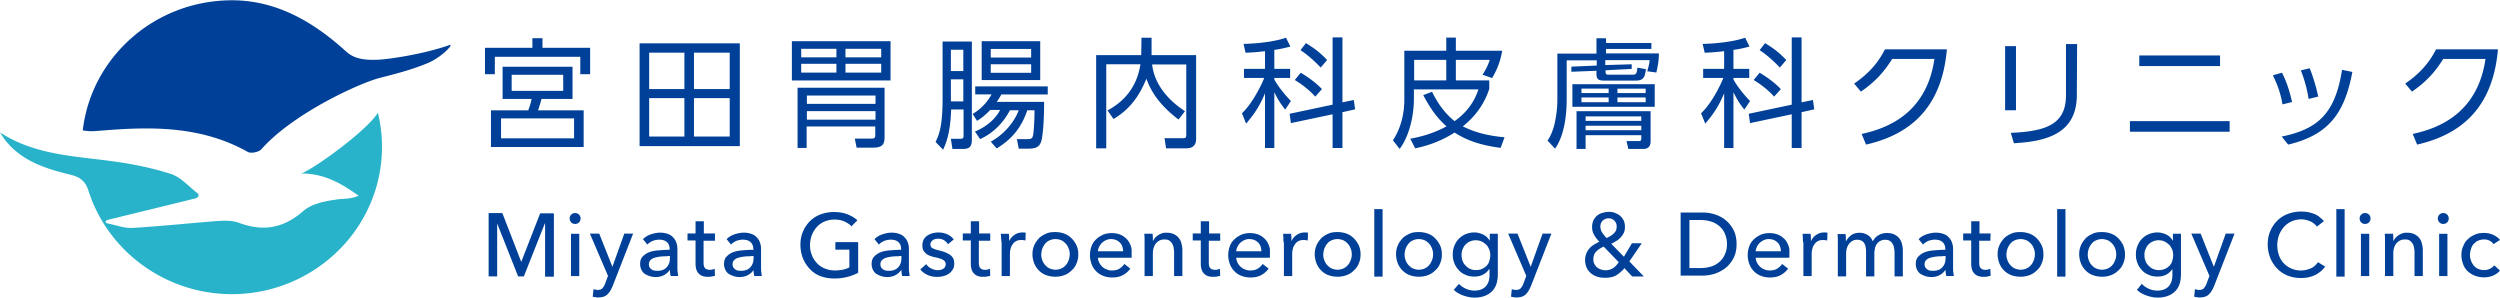
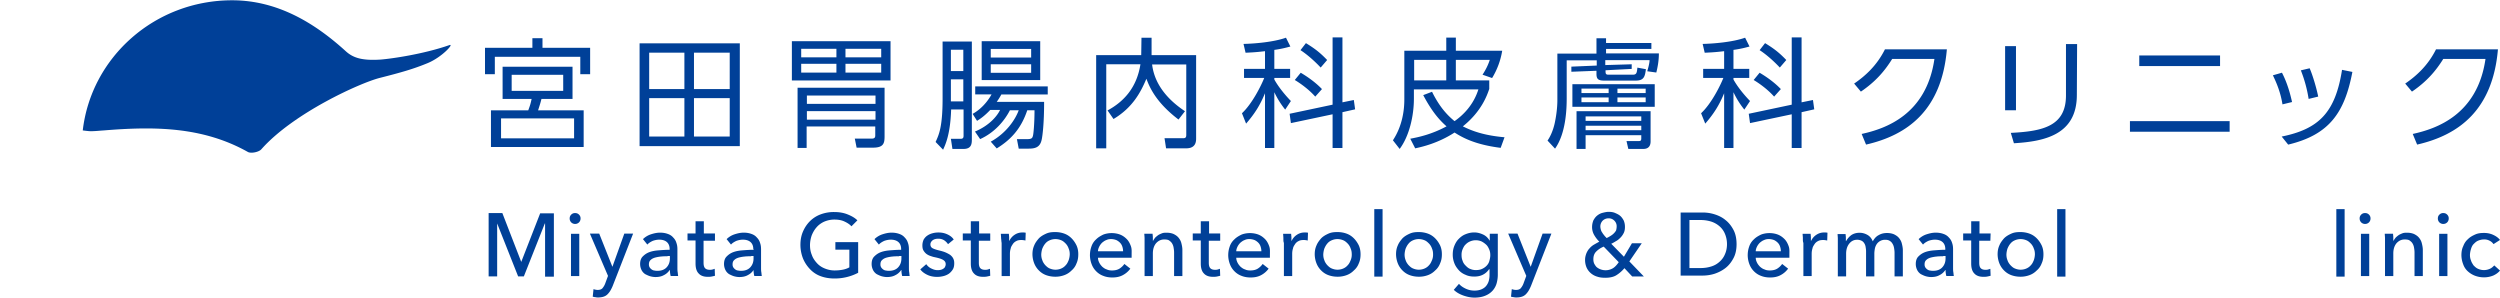
<svg xmlns="http://www.w3.org/2000/svg" viewBox="0 0 252 30" xml:space="preserve" fill-rule="evenodd" clip-rule="evenodd" stroke-linejoin="round" stroke-miterlimit="2">
  <path d="M56.77 7.539h-5.194v1.623h5.195V7.54Zm1.098 4.395h-7.362v2.01h7.362v-2.01Zm-.157-1.96h-3.133c-.104.416-.13.495-.34 1.148h4.595v3.692h-9.345v-3.692h3.76c.182-.495.233-.653.338-1.148h-2.924V6.727h7.049v3.247Zm.783-2.495V5.727h-8.615V7.48h-.991V4.817h4.777v-.97h1.018v.97h4.803v2.662h-.992ZM73.581 9.892h-3.628v3.872h3.603V9.892h.025Zm0-4.58h-3.628v3.664h3.603V5.313h.025Zm-4.594 4.58h-3.55v3.872h3.55V9.892Zm0-4.58h-3.55v3.664h3.55V5.313Zm5.587 9.421H64.47V4.37h10.103v10.363ZM88.826 6.43h-3.602v.891h3.602v-.89Zm0-1.514h-3.602v.86h3.602v-.86Zm-.574 6.285h-6.917v.861h6.917v-.86Zm0-1.574h-6.917v.842h6.917v-.842ZM84.311 6.43h-3.55v.891h3.55v-.89Zm0-1.514h-3.55v.86h3.55v-.86Zm-3.916 9.997V8.845h8.77v4.92c0 .703-.13 1.119-1.174 1.119h-1.644l-.183-.911h1.696c.261 0 .366-.08.366-.317v-.91h-6.917v2.167h-.914Zm9.371-6.8h-9.945v-3.96h9.945v3.96ZM103.94 6.48h-4.072v.86h4.072v-.86Zm0-1.545h-4.072v.862h4.072v-.862Zm.914 3.138h-5.9v-3.92h5.9v3.92Zm.392 2.277c0 2.049-.157 3.405-.262 3.801-.183.752-.73.832-1.33.832h-.967l-.182-.96h1.07c.443 0 .496-.14.548-.347.052-.178.156-1.228.156-2.564h-.73c-.627 1.88-1.671 2.98-3.08 3.85l-.6-.682c1.565-.861 2.479-2.227 2.818-3.168h-.887c-.548 1.07-1.54 2.247-3.002 2.91l-.522-.762c1.513-.633 2.27-1.623 2.531-2.178h-.991c-.575.604-.992.891-1.331 1.1l-.444-.704c1.175-.653 1.775-1.722 1.905-1.96h-1.644v-.811h7.31v.812h-4.673a7.297 7.297 0 0 1-.47.752h4.777v.079Zm-8.144-2.356h-1.253v2.227h1.253V7.994Zm0-2.98h-1.253v2.149h1.253V5.015Zm.86-.86v9.938c0 .445-.077.92-.835.92h-1.122l-.156-1.02h.965c.235 0 .313-.079.313-.316v-2.643h-1.253c-.078 2.564-.6 3.583-.81 4.058l-.756-.782c.34-.732.705-1.524.705-4.375v-5.75h2.95v-.03ZM115.06 3.805h1.019v1.753h4.49v8.374c0 .288 0 1.02-.993 1.02h-2.036l-.156-1.02h1.854c.156 0 .338 0 .338-.313V6.5h-3.445c.13.995.6 2.905 3.315 4.71l-.653.839c-2.375-1.807-2.95-3.377-3.237-4.11-.573 1.362-1.383 2.905-3.314 4.057l-.6-.864c1.643-.89 2.949-2.302 3.314-4.657h-3.445v8.478h-1.018V5.558h4.542l.026-1.753ZM133.125 6.808c-.914-.968-1.671-1.517-2.036-1.753l.548-.707c.94.577 1.435.969 2.14 1.701l-.652.76Zm-.548 2.931c-.6-.68-1.41-1.282-2.063-1.675l.6-.732c.705.419 1.488.968 2.14 1.648l-.677.76Zm3.889.34.13.942-1.278.288v3.611h-.993V11.52l-4.202.889-.13-.941 4.332-.917V3.772h.993v6.542l1.148-.234Zm-8.014-3.14h1.593v.916h-1.593v.157c.313.576.888 1.361 1.67 2.172l-.574.864a8.608 8.608 0 0 1-1.096-1.754v5.626h-.94V9.4c-.496 1.203-1.044 2.068-1.906 3.061l-.417-1.046c1.044-.968 1.958-2.826 2.245-3.56h-2.036V6.94h2.114v-1.78c-1.096.132-1.592.132-1.958.158l-.208-.89c1.122-.026 3.028-.183 4.281-.628l.443.89c-.392.104-.86.236-1.618.34v1.91ZM142.547 8.103h3.237V6.034h-3.237v2.069Zm8.72 6.8c-2.507-.316-3.785-.99-4.647-1.544-1.671 1.08-3.237 1.435-3.968 1.594l-.497-.97c.784-.149 2.116-.416 3.656-1.247-.627-.555-1.41-1.366-2.35-3.148l.888-.337c.757 1.544 1.566 2.386 2.27 2.96 1.75-1.228 2.246-2.722 2.402-3.197h-6.5v.94c0 1.732-.47 3.771-1.435 5.058l-.68-.87c.993-1.515 1.15-3.139 1.15-4.109v-4.92h4.228V3.788h.966v1.327h4.672a7.668 7.668 0 0 1-1.018 2.751l-.965-.336c.261-.396.548-.92.73-1.495h-3.42v2.069h3.369v.861c-.21.604-.757 2.247-2.663 3.772.835.415 2.036.91 4.202 1.098l-.39 1.07ZM165.884 9.825h-2.846v.475h2.846v-.475Zm0-.89h-2.846v.445h2.846v-.446Zm-.443 3.741h-5.613v.446h5.613v-.446Zm0-.94h-5.613v.445h5.613v-.445Zm-3.29-1.91h-2.74v.474h2.74v-.475Zm0-.892h-2.74v.446h2.74v-.446Zm4.229 5.286c0 .188 0 .792-.73.792h-1.515l-.182-.792h1.2c.183 0 .288-.02.288-.257v-.337h-5.613v1.386h-.913v-3.8h7.465v3.008Zm.417-3.454h-8.3V8.489h8.3v2.277Zm-2.322-4.286v.465l-2.637.138c0 .337 0 .446.314.446h2.427c.392 0 .417-.188.47-.713l.862.159c-.105.683-.157 1.148-1.02 1.148h-3.184c-.6 0-.783-.149-.783-.673v-.317l-2.531.099v-.515l2.558-.109v-.524h-3.028v3.82c0 1.1-.078 3.534-1.175 5.079l-.757-.812c.235-.337.548-.94.73-1.782.288-1.356.262-2.277.262-2.455V5.401h3.941V3.856h.966v.476h4.569v.603h-4.569v.446h5.325c0 .752-.13 1.415-.26 1.93l-.914-.129c.183-.603.235-.94.235-1.118h-4.464v.495l2.663-.08ZM179.406 6.808c-.914-.968-1.67-1.517-2.036-1.753l.548-.707c.94.577 1.435.969 2.14 1.701l-.652.76Zm-.575 2.931c-.6-.68-1.409-1.282-2.062-1.675l.6-.732c.706.419 1.489.968 2.141 1.648l-.679.76Zm3.916.34.13.942-1.278.288v3.611h-.993V11.52l-4.202.889-.13-.941 4.332-.917V3.772h.993v6.542l1.148-.234Zm-8.014-3.14h1.592v.916h-1.592v.157c.313.576.888 1.361 1.671 2.172l-.575.864a8.608 8.608 0 0 1-1.096-1.754v5.626h-.94V9.4c-.495 1.203-1.043 2.068-1.905 3.061l-.418-1.046c1.045-.968 1.958-2.826 2.245-3.56h-2.036V6.94h2.114v-1.78c-1.096.132-1.591.132-1.958.158l-.208-.89c1.123-.026 3.028-.183 4.281-.628l.444.89c-.392.104-.861.236-1.619.34v1.91ZM187.655 13.502c2.401-.524 6.525-1.936 7.335-7.563h-4.256c-.783 1.256-1.696 2.303-3.157 3.297l-.68-.811c1.15-.785 2.298-1.832 3.107-3.454h6.24c-.523 6.097-3.917 8.636-8.146 9.604l-.443-1.073ZM209.346 9.573c0 4.03-3.289 4.684-6.343 4.867l-.313-1.046c3.237-.158 5.56-.681 5.56-3.769V4.443h1.122l-.026 5.13Zm-6.135 1.544h-1.096V4.653h1.096v6.464ZM223.782 6.658h-8.144v-1.07h8.144v1.07Zm.966 6.622h-10.05v-1.07h10.05v1.07ZM232.71 9.97a13.414 13.414 0 0 0-.784-2.878l.888-.21c.339.786.705 2.068.861 2.853l-.965.236Zm-2.715 3.795c3.733-.758 5.403-2.407 6.082-6.725l1.044.21c-.783 4.108-2.323 6.332-6.473 7.327l-.653-.812Zm.078-3.245c-.183-1.151-.548-2.067-.966-2.93l.914-.262c.574 1.099.86 2.25 1.018 2.957l-.966.235ZM243.203 13.502c2.401-.524 6.526-1.936 7.335-7.563h-4.255c-.783 1.256-1.697 2.303-3.158 3.297l-.68-.811c1.15-.785 2.298-1.832 3.107-3.454h6.24c-.523 6.097-3.917 8.636-8.146 9.604l-.443-1.073ZM52.542 26.399l1.906-4.894h1.383v6.385h-.887v-5.365h-.026l-2.115 5.339h-.574l-2.115-5.339v5.339h-.86v-6.385h1.383l1.905 4.92ZM58.39 27.83h-.835v-4.265h.835v4.266Zm.13-5.81a.545.545 0 0 1-.157.396.555.555 0 0 1-.39.159.556.556 0 0 1-.393-.159.545.545 0 0 1-.157-.396c0-.158.053-.287.157-.386a.517.517 0 0 1 .392-.158c.156 0 .287.05.391.158a.507.507 0 0 1 .157.386M61.73 26.895l1.201-3.35h.888l-2.063 5.286a3.94 3.94 0 0 1-.234.47c-.079.132-.183.263-.287.367a.982.982 0 0 1-.392.236c-.156.052-.34.079-.548.079-.078 0-.183 0-.26-.027-.105 0-.183-.026-.288-.052l.078-.759c.157.052.287.079.418.079.209 0 .392-.053.495-.183.105-.131.21-.289.288-.524l.261-.707-1.827-4.265h.94l1.33 3.35ZM67.29 25.832c-.208 0-.417 0-.652.026a3.597 3.597 0 0 0-.6.105c-.183.053-.34.13-.444.236-.131.105-.183.261-.183.444a.56.56 0 0 0 .078.315c.053.078.13.156.209.209a.548.548 0 0 0 .287.105c.105.025.21.025.313.025.392 0 .705-.13.914-.366.209-.235.314-.522.314-.89v-.234h-.235v.025Zm.21-.732c0-.314-.105-.55-.288-.707-.182-.157-.444-.235-.757-.235-.235 0-.47.052-.678.13-.21.105-.392.21-.523.366l-.443-.549a2.06 2.06 0 0 1 .756-.471c.313-.104.627-.183.966-.183.314 0 .575.052.783.13.235.08.418.21.55.368.155.156.26.34.312.522.078.21.105.42.105.655v1.858c0 .157 0 .288.026.445.025.156.025.287.052.392h-.757a2.532 2.532 0 0 1-.078-.602H67.5a1.46 1.46 0 0 1-.602.524c-.234.13-.52.183-.834.183-.157 0-.34-.027-.522-.078-.183-.053-.34-.132-.497-.21a1.059 1.059 0 0 1-.365-.393 1.386 1.386 0 0 1-.156-.628c0-.313.078-.576.26-.759.183-.183.392-.34.679-.444.287-.105.601-.158.966-.183.366-.027.705-.053 1.07-.053V25.1ZM72.068 24.265h-1.149v2.225c0 .261.053.445.157.549.105.105.26.157.47.157.078 0 .156 0 .26-.026.079-.026.184-.052.236-.078l.026.706c-.104.026-.209.053-.34.078-.13.027-.26.027-.391.027-.391 0-.705-.105-.913-.34-.21-.21-.313-.55-.313-.995V24.24h-.81v-.707h.81v-1.23h.835v1.23h1.122v.732ZM75.722 25.832c-.208 0-.418 0-.653.026a3.597 3.597 0 0 0-.6.105c-.183.053-.34.13-.443.236-.132.105-.183.261-.183.444a.56.56 0 0 0 .078.315c.052.078.13.156.208.209a.548.548 0 0 0 .288.105c.104.025.209.025.313.025.392 0 .705-.13.914-.366.208-.235.313-.522.313-.89v-.234h-.235v.025Zm.21-.732c0-.314-.105-.55-.288-.707-.183-.157-.444-.235-.757-.235-.235 0-.47.052-.679.13-.209.105-.392.21-.522.366l-.443-.549a2.06 2.06 0 0 1 .756-.471c.313-.104.627-.183.966-.183.314 0 .574.052.783.13.235.08.417.21.549.368.156.156.26.34.313.522.078.21.104.42.104.655v1.858c0 .157 0 .288.026.445.026.156.026.287.052.392h-.757a2.532 2.532 0 0 1-.078-.602c-.157.236-.34.393-.6.524-.235.13-.523.183-.836.183-.157 0-.34-.027-.522-.078-.183-.053-.339-.132-.496-.21a1.043 1.043 0 0 1-.365-.393 1.386 1.386 0 0 1-.157-.628c0-.313.079-.576.262-.759.182-.183.39-.34.678-.444.287-.105.6-.158.966-.183.365-.027.705-.053 1.07-.053V25.1h-.026ZM85.824 22.812c-.182-.21-.443-.366-.73-.497-.288-.131-.627-.183-.993-.183-.365 0-.705.079-1.018.21-.287.13-.548.313-.756.549-.21.235-.366.497-.497.811a3.073 3.073 0 0 0-.182.994c0 .366.052.681.182.995.105.314.288.576.497.81.208.236.469.42.783.55.313.132.653.21 1.018.21.286 0 .574-.026.835-.078.261-.053.47-.131.653-.236v-1.78h-1.41v-.758h2.297v3.087a5.091 5.091 0 0 1-2.401.576c-.496 0-.966-.079-1.384-.235a2.748 2.748 0 0 1-1.07-.707 3.478 3.478 0 0 1-.705-1.073 3.837 3.837 0 0 1-.261-1.361c0-.497.078-.941.26-1.36.183-.419.418-.76.706-1.047a3.007 3.007 0 0 1 1.07-.68 3.783 3.783 0 0 1 1.358-.236c.522 0 .965.078 1.356.236.392.157.732.34.993.602l-.6.601ZM90.627 25.832c-.208 0-.418 0-.653.026a3.597 3.597 0 0 0-.6.105c-.183.053-.34.13-.443.236-.132.105-.183.261-.183.444a.56.56 0 0 0 .078.315c.052.078.13.156.208.209a.548.548 0 0 0 .288.105c.104.025.21.025.313.025.392 0 .705-.13.914-.366.208-.235.313-.522.313-.89v-.234h-.235v.025Zm.208-.732c0-.314-.103-.55-.286-.707-.183-.157-.444-.235-.757-.235-.235 0-.47.052-.679.13-.209.105-.392.21-.522.366l-.443-.549a2.06 2.06 0 0 1 .756-.471c.313-.104.627-.183.966-.183.314 0 .574.052.783.13.235.08.417.21.549.368.156.156.26.34.313.522.078.21.104.42.104.655v1.858c0 .157 0 .288.026.445.026.156.026.287.052.392h-.757a2.532 2.532 0 0 1-.078-.602h-.026a1.46 1.46 0 0 1-.6.524c-.235.13-.522.183-.835.183-.157 0-.34-.027-.523-.078-.182-.053-.34-.132-.496-.21a1.059 1.059 0 0 1-.366-.393 1.386 1.386 0 0 1-.156-.628c0-.313.078-.576.261-.759.183-.183.392-.34.678-.444.288-.105.602-.158.967-.183.365-.027.704-.053 1.07-.053V25.1ZM95.561 24.613a1.4 1.4 0 0 0-.392-.393 1.054 1.054 0 0 0-.573-.156c-.105 0-.183 0-.288.025a.783.783 0 0 0-.26.105.609.609 0 0 0-.183.183.442.442 0 0 0-.08.262c0 .183.08.314.236.393.157.078.392.157.73.235.21.053.393.105.575.183.183.079.313.158.444.236.13.105.235.209.314.366.078.158.103.288.103.497 0 .262-.051.471-.156.629a1.508 1.508 0 0 1-.392.418 1.723 1.723 0 0 1-.548.236 2.558 2.558 0 0 1-.626.078c-.314 0-.652-.052-.94-.183-.287-.13-.574-.314-.757-.576l.6-.523c.105.157.262.314.47.418.21.105.418.184.653.184.105 0 .21 0 .313-.027a.776.776 0 0 0 .262-.105c.078-.052.156-.104.182-.183a.526.526 0 0 0 .078-.287c0-.21-.104-.34-.287-.445-.183-.105-.47-.183-.835-.262-.156-.026-.287-.079-.444-.13a1.395 1.395 0 0 1-.392-.21 1.229 1.229 0 0 1-.286-.34c-.08-.131-.105-.314-.105-.497 0-.236.053-.42.13-.602.105-.158.209-.288.366-.392a1.59 1.59 0 0 1 .522-.236c.183-.052.391-.079.6-.079.314 0 .6.052.888.183.287.132.496.288.653.524l-.575.47ZM99.816 24.265h-1.148v2.225c0 .261.052.445.156.549.104.105.261.157.47.157.079 0 .157 0 .261-.026.078-.026.183-.052.235-.078l.026.706c-.105.026-.208.053-.34.078-.13.027-.26.027-.39.027-.393 0-.706-.105-.914-.34-.21-.21-.314-.55-.314-.995V24.24h-.809v-.707h.809v-1.23h.835v1.23h1.123v.732ZM100.912 24.035c0-.183-.026-.34-.026-.471h.81c0 .105.026.235.026.366v.34h.025a1.46 1.46 0 0 1 .523-.601c.235-.158.495-.236.783-.236.13 0 .235 0 .338.026l-.025.785a2.037 2.037 0 0 0-.392-.052c-.209 0-.391.026-.522.104a.865.865 0 0 0-.365.315c-.079.13-.183.261-.21.444-.052.158-.077.34-.077.524v2.25h-.836v-3.35c-.026-.104-.026-.261-.052-.444M107.83 25.642c0-.209-.026-.392-.105-.576a1.366 1.366 0 0 0-.287-.497c-.13-.13-.26-.261-.443-.34a1.535 1.535 0 0 0-.6-.13 1.44 1.44 0 0 0-.601.13 1.124 1.124 0 0 0-.444.34c-.13.158-.209.314-.287.497a2.236 2.236 0 0 0-.105.576c0 .183.026.393.105.576.052.184.156.34.287.497.13.131.261.262.444.34.183.08.392.132.6.132.209 0 .444-.053.6-.131.183-.08.34-.21.444-.34.131-.131.21-.314.287-.498a2.04 2.04 0 0 0 .105-.576m.86 0c0 .34-.05.629-.182.916a1.72 1.72 0 0 1-.495.707c-.209.21-.444.366-.731.47a2.573 2.573 0 0 1-.913.158c-.314 0-.627-.052-.915-.157a1.956 1.956 0 0 1-.73-.471 2.093 2.093 0 0 1-.47-.707 2.589 2.589 0 0 1-.183-.916c0-.34.052-.627.182-.915.105-.263.288-.497.47-.707.21-.209.445-.34.731-.471.288-.13.575-.157.915-.157.313 0 .626.052.913.157.287.105.522.262.73.471.21.21.366.444.496.707.132.288.183.575.183.915M113.207 25.327c0-.158-.025-.314-.078-.472a.982.982 0 0 0-.235-.392 1.333 1.333 0 0 0-.365-.262 1.545 1.545 0 0 0-.522-.104c-.183 0-.34.026-.496.104-.157.053-.287.157-.418.262-.104.104-.209.236-.287.392-.078.158-.13.314-.13.472h2.531Zm.861.34v.314h-3.392c0 .183.052.34.13.497.078.157.183.288.313.419.13.104.26.21.444.262.156.078.339.104.522.104.287 0 .548-.053.757-.183.208-.131.365-.288.496-.472l.6.472a2.214 2.214 0 0 1-.809.68c-.314.157-.652.21-1.018.21-.314 0-.627-.053-.887-.158a1.905 1.905 0 0 1-.705-.444 1.972 1.972 0 0 1-.47-.707 2.593 2.593 0 0 1-.183-.916c0-.34.052-.627.157-.915a1.68 1.68 0 0 1 .47-.707c.208-.209.443-.34.704-.471.262-.105.575-.157.862-.157.287 0 .6.052.861.157.262.105.47.262.653.445.182.183.313.419.417.706.105.288.078.524.078.864M116.182 23.562c0 .105.026.235.026.366v.34h.027c.052-.105.13-.21.208-.314.105-.104.21-.183.314-.262.13-.078.26-.13.391-.183.157-.052.287-.052.444-.052.287 0 .522.052.705.13.209.105.365.21.496.367.13.157.235.34.287.55.052.209.104.444.104.68v2.643h-.835v-2.382c0-.183-.026-.34-.052-.497a1.151 1.151 0 0 0-.156-.418c-.08-.13-.183-.21-.288-.288-.105-.079-.287-.104-.496-.104-.34 0-.6.13-.835.392-.21.261-.314.602-.314 1.02v2.277h-.835v-3.794c0-.183-.026-.34-.026-.471h.835ZM122.996 24.265h-1.149v2.225c0 .261.053.445.157.549.105.105.26.157.47.157.078 0 .156 0 .261-.026.078-.026.183-.052.235-.078l.026.706c-.104.026-.209.053-.34.078-.13.027-.26.027-.391.027-.391 0-.705-.105-.913-.34-.21-.21-.313-.55-.313-.995V24.24h-.81v-.707h.81v-1.23h.835v1.23h1.122v.732ZM127.147 25.327c0-.158-.026-.314-.078-.472a.982.982 0 0 0-.235-.392 1.333 1.333 0 0 0-.366-.262 1.545 1.545 0 0 0-.522-.104c-.183 0-.34.026-.496.104-.157.053-.287.157-.417.262-.105.104-.21.236-.288.392-.078.158-.13.314-.13.472h2.532Zm.86.34v.314h-3.392c0 .183.052.34.13.497.078.157.183.288.313.419.13.104.261.21.445.262.156.078.338.104.521.104.287 0 .548-.053.757-.183.209-.131.366-.288.496-.472l.6.472a2.214 2.214 0 0 1-.808.68c-.314.157-.653.21-1.018.21-.314 0-.627-.053-.888-.158a1.905 1.905 0 0 1-.705-.444 1.972 1.972 0 0 1-.47-.707 2.593 2.593 0 0 1-.183-.916c0-.34.053-.627.157-.915a1.68 1.68 0 0 1 .47-.707c.209-.209.444-.34.704-.471.262-.105.575-.157.862-.157.288 0 .6.052.861.157.262.105.47.262.653.445.183.183.313.419.418.706.104.288.078.524.078.864M129.365 24.035c0-.183-.025-.34-.025-.471h.808c0 .105.027.235.027.366v.34h.026a1.46 1.46 0 0 1 .522-.601c.235-.158.496-.236.783-.236.13 0 .235 0 .339.026l-.026.785c-.13-.026-.26-.052-.392-.052-.208 0-.39.026-.521.104a.865.865 0 0 0-.366.315c-.079.13-.182.261-.209.444-.052.158-.078.34-.078.524v2.25h-.835v-3.35c-.053-.104-.053-.261-.053-.444M136.257 25.642c0-.209-.026-.392-.105-.576a1.366 1.366 0 0 0-.287-.497c-.13-.13-.261-.261-.444-.34a1.535 1.535 0 0 0-.6-.13 1.44 1.44 0 0 0-.6.13 1.124 1.124 0 0 0-.444.34c-.131.158-.21.314-.287.497a2.236 2.236 0 0 0-.105.576c0 .183.026.393.105.576.052.184.156.34.287.497.13.131.26.262.444.34.182.08.392.132.6.132.208 0 .443-.053.6-.131.183-.08.34-.21.444-.34.131-.131.209-.314.287-.498a1.4 1.4 0 0 0 .105-.576m.887 0c0 .34-.052.629-.182.916a1.73 1.73 0 0 1-.497.707c-.208.21-.443.366-.73.47a2.57 2.57 0 0 1-.914.158c-.313 0-.626-.052-.913-.157a1.948 1.948 0 0 1-.731-.471 2.064 2.064 0 0 1-.47-.707 2.589 2.589 0 0 1-.183-.916c0-.34.052-.627.183-.915.104-.263.286-.497.47-.707.208-.209.443-.34.73-.471.288-.13.574-.157.914-.157.313 0 .626.052.913.157.288.105.523.262.731.471.21.21.366.444.497.707.13.288.182.575.182.915" fill="#004098" fill-rule="nonzero" />
  <path fill="#004098" d="M139.363 21.08h-.835v6.803h.835z" />
  <path d="M144.453 25.642c0-.209-.025-.392-.104-.576a1.366 1.366 0 0 0-.288-.497c-.13-.13-.26-.261-.443-.34a1.535 1.535 0 0 0-.6-.13 1.44 1.44 0 0 0-.6.13 1.124 1.124 0 0 0-.444.34c-.132.158-.21.314-.288.497a2.236 2.236 0 0 0-.104.576c0 .183.025.393.104.576.053.184.156.34.288.497.13.131.26.262.443.34.183.08.392.132.6.132.209 0 .444-.053.6-.131.184-.08.34-.21.444-.34.132-.131.21-.314.288-.498a1.4 1.4 0 0 0 .104-.576m.888 0c0 .34-.052.629-.183.916a1.73 1.73 0 0 1-.496.707c-.209.21-.444.366-.731.47a2.57 2.57 0 0 1-.914.158c-.313 0-.626-.052-.913-.157a1.948 1.948 0 0 1-.73-.471 2.064 2.064 0 0 1-.47-.707 2.589 2.589 0 0 1-.183-.916c0-.34.051-.627.182-.915.104-.263.287-.497.47-.707.209-.209.444-.34.731-.471.287-.13.574-.157.913-.157.313 0 .627.052.914.157.287.105.522.262.73.471.21.21.367.444.497.707.13.288.183.575.183.915M147.325 25.707c0 .209.025.392.104.576.053.183.156.34.288.47.13.132.26.262.443.34.183.079.365.131.6.131.209 0 .418-.026.6-.105.183-.078.34-.183.47-.314.131-.13.236-.288.288-.47.052-.184.104-.393.104-.603 0-.208-.026-.392-.104-.575-.079-.183-.157-.34-.287-.47a2.185 2.185 0 0 0-.47-.341 1.451 1.451 0 0 0-1.201 0c-.183.079-.313.183-.443.314-.132.131-.21.287-.288.47a1.4 1.4 0 0 0-.104.577m-.261 2.904c.183.21.418.367.704.498.287.13.575.183.862.183.287 0 .522-.052.705-.13.183-.08.339-.184.469-.341.105-.13.21-.314.262-.497a2.3 2.3 0 0 0 .078-.629v-.55h-.053a1.591 1.591 0 0 1-.626.55c-.261.131-.548.183-.862.183-.313 0-.626-.052-.886-.183a1.76 1.76 0 0 1-.68-.47c-.182-.21-.338-.42-.443-.708a2.303 2.303 0 0 1-.157-.863c0-.314.052-.602.157-.863.105-.262.235-.498.443-.707.21-.21.418-.366.68-.47.26-.106.548-.184.886-.184.314 0 .6.078.888.209.287.132.497.34.653.603h.026v-.681h.809v4.056a3.3 3.3 0 0 1-.105.89 1.9 1.9 0 0 1-.39.758c-.183.21-.418.393-.731.524-.288.13-.68.21-1.123.21-.365 0-.757-.08-1.123-.21-.365-.13-.705-.314-.965-.576l.522-.602ZM154.294 26.895l1.2-3.35h.888l-2.063 5.286a3.79 3.79 0 0 1-.235.47 1.97 1.97 0 0 1-.286.367.982.982 0 0 1-.392.236c-.156.052-.34.079-.548.079-.078 0-.183 0-.26-.027-.105 0-.183-.026-.288-.052l.078-.759c.157.052.287.079.418.079.21 0 .392-.053.495-.183.105-.131.21-.289.288-.524l.261-.707-1.827-4.265h.94l1.33 3.35ZM162.96 22.818a.77.77 0 0 0-.235-.576.77.77 0 0 0-.574-.234.83.83 0 0 0-.6.234.834.834 0 0 0-.235.602c0 .105.026.21.052.315a.909.909 0 0 0 .157.314c.052.104.13.183.208.288.079.104.157.156.21.235.13-.052.26-.131.391-.21.13-.078.234-.156.339-.261.105-.105.183-.21.235-.314.027-.131.052-.235.052-.393m-1.305 2.041c-.313.131-.548.288-.756.497-.21.21-.288.471-.288.785 0 .158.026.315.104.471.079.131.157.263.262.34.104.08.235.158.39.21a1.455 1.455 0 0 0 1.227-.13c.21-.132.392-.34.576-.603l-1.515-1.57Zm2.584 1.492 1.462 1.518h-1.175l-.783-.838a3.429 3.429 0 0 1-.808.707c-.288.183-.68.261-1.123.261-.287 0-.548-.026-.783-.104a1.724 1.724 0 0 1-.653-.34 1.631 1.631 0 0 1-.444-.576 1.927 1.927 0 0 1-.156-.785c0-.236.052-.445.13-.655.078-.183.183-.366.313-.497.13-.156.288-.288.47-.391.183-.105.366-.21.523-.289a3.147 3.147 0 0 1-.523-.68 1.6 1.6 0 0 1-.208-.786c0-.26.051-.47.13-.68.105-.183.209-.34.366-.47.157-.131.34-.236.548-.289.209-.051.417-.104.626-.104.209 0 .444.026.627.104.182.08.365.158.522.288.156.13.26.288.365.471.078.184.13.393.13.655 0 .209-.025.392-.104.576a1.833 1.833 0 0 1-.313.47c-.13.132-.26.262-.443.366-.183.105-.34.21-.523.288l1.279 1.309.81-1.361h.991l-1.253 1.832ZM170.296 27.02h1.123c.39 0 .73-.053 1.07-.158.339-.104.6-.261.835-.471.235-.21.418-.445.548-.759.13-.288.209-.628.209-1.02a2.68 2.68 0 0 0-.209-1.047 2.021 2.021 0 0 0-.548-.759 2.388 2.388 0 0 0-.835-.47 3.525 3.525 0 0 0-1.07-.158h-1.123v4.841Zm-.888-5.6h2.193c.418 0 .809.052 1.227.183.417.13.783.314 1.097.575.338.262.6.602.808.995.21.392.313.89.313 1.439 0 .55-.103 1.02-.313 1.412-.208.393-.47.734-.808.995-.34.262-.705.445-1.097.576a3.99 3.99 0 0 1-1.227.183h-2.193V21.42ZM179.51 25.327c0-.158-.025-.314-.078-.472a.982.982 0 0 0-.235-.392 1.333 1.333 0 0 0-.365-.262 1.545 1.545 0 0 0-.522-.104c-.183 0-.34.026-.496.104-.157.053-.287.157-.418.262-.104.104-.209.236-.287.392-.078.158-.13.314-.13.472h2.531Zm.861.34v.314h-3.392c0 .183.052.34.13.497.078.157.183.288.313.419.13.104.26.21.444.262.156.078.34.104.522.104.287 0 .548-.053.757-.183.208-.131.365-.288.496-.472l.6.472a2.214 2.214 0 0 1-.809.68c-.314.157-.652.21-1.018.21-.314 0-.627-.053-.887-.158a1.905 1.905 0 0 1-.705-.444 1.972 1.972 0 0 1-.47-.707 2.593 2.593 0 0 1-.183-.916c0-.34.052-.627.157-.915a1.68 1.68 0 0 1 .47-.707c.208-.209.443-.34.704-.471.262-.105.575-.157.862-.157.287 0 .6.052.861.157.262.105.47.262.653.445.182.183.313.419.417.706.105.288.078.524.078.864M181.73 24.035c0-.183-.027-.34-.027-.471h.81c0 .105.026.235.026.366v.34h.026a1.46 1.46 0 0 1 .522-.601c.235-.158.496-.236.783-.236.13 0 .235 0 .339.026l-.026.785c-.13-.026-.26-.052-.392-.052-.208 0-.391.026-.521.104a.865.865 0 0 0-.366.315c-.079.13-.182.261-.21.444-.051.158-.077.34-.077.524v2.25h-.835v-3.35c-.053-.104-.053-.261-.053-.444M186.611 23.698c.235-.157.522-.235.835-.235.288 0 .548.078.783.21.235.13.418.339.548.653.157-.287.34-.497.6-.628.262-.157.549-.21.836-.21.287 0 .522.053.705.132.208.104.365.209.496.366.13.157.235.34.287.55.052.209.105.444.105.68v2.643h-.836v-2.381c0-.183-.026-.34-.052-.498a1.148 1.148 0 0 0-.157-.419.753.753 0 0 0-.286-.287c-.132-.079-.262-.105-.47-.105a1.006 1.006 0 0 0-.836.445 1.31 1.31 0 0 0-.182.445c-.027.157-.053.34-.053.497v2.303h-.835V25.32c0-.158-.027-.314-.052-.472a.906.906 0 0 0-.157-.366.635.635 0 0 0-.287-.235.993.993 0 0 0-.417-.079c-.314 0-.575.131-.783.392-.21.263-.314.602-.314 1.021v2.277h-.836v-3.794c0-.184-.025-.341-.025-.472h.808c0 .105.027.236.027.367v.34h.026c.13-.235.287-.419.522-.602M195.877 25.832c-.208 0-.418 0-.653.026a3.597 3.597 0 0 0-.6.105c-.183.053-.34.13-.444.236-.13.105-.182.261-.182.444a.56.56 0 0 0 .078.315c.052.078.13.156.208.209a.548.548 0 0 0 .288.105c.104.025.209.025.313.025.392 0 .705-.13.914-.366.208-.235.313-.522.313-.89v-.234h-.235v.025Zm.21-.732c0-.314-.105-.55-.288-.707-.183-.157-.444-.235-.757-.235-.235 0-.47.052-.679.13-.21.105-.392.21-.522.366l-.444-.549a2.06 2.06 0 0 1 .757-.471c.313-.104.627-.183.966-.183.314 0 .574.052.783.13.235.08.417.21.549.368.156.156.26.34.313.522.078.21.104.42.104.655v1.858c0 .157 0 .288.026.445.026.156.026.287.052.392h-.757a2.532 2.532 0 0 1-.078-.602h-.026a1.46 1.46 0 0 1-.601.524c-.234.13-.521.183-.834.183-.157 0-.34-.027-.523-.078-.183-.053-.34-.132-.496-.21a1.053 1.053 0 0 1-.366-.393 1.386 1.386 0 0 1-.156-.628c0-.313.078-.576.26-.759.183-.183.393-.34.68-.444.287-.105.6-.158.966-.183.365-.027.704-.053 1.07-.053V25.1ZM200.628 24.265h-1.122v2.225c0 .261.052.445.157.549.104.105.26.157.47.157.078 0 .156 0 .26-.026.078-.026.183-.052.235-.078l.026.706c-.104.026-.208.053-.339.078-.13.027-.261.027-.392.027-.39 0-.705-.105-.913-.34-.21-.21-.313-.55-.313-.995V24.24h-.81v-.707h.81v-1.23h.835v1.23h1.122l-.026.732ZM205.118 25.642c0-.209-.026-.392-.105-.576a1.366 1.366 0 0 0-.287-.497c-.13-.13-.26-.261-.443-.34a1.535 1.535 0 0 0-.6-.13 1.44 1.44 0 0 0-.6.13 1.124 1.124 0 0 0-.444.34c-.132.158-.21.314-.288.497a2.236 2.236 0 0 0-.104.576c0 .183.025.393.104.576.053.184.156.34.288.497.13.131.26.262.443.34.183.08.392.132.6.132.209 0 .444-.053.6-.131.183-.08.34-.21.444-.34.131-.131.21-.314.287-.498a2.04 2.04 0 0 0 .105-.576m.861 0c0 .34-.051.629-.183.916a1.72 1.72 0 0 1-.495.707c-.209.21-.444.366-.73.47a2.573 2.573 0 0 1-.914.158c-.314 0-.627-.052-.915-.157a1.956 1.956 0 0 1-.73-.471 2.093 2.093 0 0 1-.47-.707 2.589 2.589 0 0 1-.183-.916c0-.34.052-.627.183-.915.104-.263.287-.497.47-.707.209-.209.443-.34.73-.471.288-.13.575-.157.915-.157.313 0 .626.052.913.157.287.105.522.262.73.471.21.21.366.444.496.707.132.288.183.575.183.915" fill="#004098" fill-rule="nonzero" />
  <path fill="#004098" d="M208.198 21.08h-.835v6.803h.835z" />
-   <path d="M213.315 25.642c0-.209-.026-.392-.105-.576a1.366 1.366 0 0 0-.287-.497c-.13-.13-.261-.261-.444-.34a1.535 1.535 0 0 0-.6-.13 1.44 1.44 0 0 0-.6.13 1.124 1.124 0 0 0-.444.34c-.131.158-.21.314-.287.497a2.236 2.236 0 0 0-.105.576c0 .183.026.393.105.576.052.184.156.34.287.497.13.131.26.262.444.34.182.08.392.132.6.132.208 0 .443-.053.6-.131.183-.08.34-.21.444-.34.131-.131.209-.314.287-.498a1.4 1.4 0 0 0 .105-.576m.887 0c0 .34-.052.629-.182.916a1.73 1.73 0 0 1-.497.707c-.208.21-.443.366-.73.47a2.57 2.57 0 0 1-.914.158c-.313 0-.626-.052-.913-.157a1.948 1.948 0 0 1-.731-.471 2.064 2.064 0 0 1-.47-.707 2.589 2.589 0 0 1-.183-.916c0-.34.052-.627.183-.915.104-.263.286-.497.47-.707.208-.209.443-.34.73-.471.288-.13.574-.157.914-.157.313 0 .626.052.913.157.288.105.523.262.731.471.21.21.366.444.497.707.104.288.182.575.182.915M216.16 25.707c0 .209.025.392.104.576.052.183.156.34.287.47.13.132.261.262.444.34.182.079.365.131.6.131.208 0 .418-.026.6-.105.183-.078.34-.183.47-.314.13-.13.235-.288.288-.47.052-.184.103-.393.103-.603 0-.208-.025-.392-.103-.575-.08-.183-.157-.34-.288-.47a2.185 2.185 0 0 0-.47-.341 1.451 1.451 0 0 0-1.2 0c-.183.079-.313.183-.444.314-.13.131-.209.287-.287.47a1.4 1.4 0 0 0-.105.577m-.26 2.904c.182.21.417.367.704.498.287.13.574.183.862.183.287 0 .522-.052.705-.13.182-.08.338-.184.469-.341.104-.13.21-.314.261-.497a2.3 2.3 0 0 0 .078-.629v-.55h-.025a1.594 1.594 0 0 1-.627.55c-.26.131-.548.183-.861.183-.313 0-.627-.052-.888-.183a1.765 1.765 0 0 1-.678-.47c-.183-.21-.34-.42-.445-.708a2.302 2.302 0 0 1-.156-.863c0-.314.052-.602.156-.863.105-.262.235-.498.445-.707.208-.21.417-.366.678-.47.26-.106.548-.184.888-.184.313 0 .6.078.887.209.287.132.496.34.653.603h.026v-.681h.81v4.056c0 .314-.027.602-.105.89-.08.288-.21.55-.392.758-.183.21-.418.393-.73.524-.288.13-.68.21-1.124.21-.365 0-.756-.08-1.122-.21-.366-.13-.704-.314-.966-.576l.497-.602ZM223.155 26.895l1.201-3.35h.888l-2.063 5.286a3.79 3.79 0 0 1-.235.47 1.97 1.97 0 0 1-.286.367.982.982 0 0 1-.392.236c-.156.052-.34.079-.548.079-.078 0-.183 0-.261-.027-.105 0-.183-.026-.287-.052l.078-.759c.157.052.287.079.417.079.21 0 .392-.053.496-.183.105-.131.21-.289.287-.524l.262-.707-1.828-4.265h.94l1.331 3.35ZM234.38 26.872a2.82 2.82 0 0 1-.992.837c-.418.209-.887.314-1.436.314-.496 0-.939-.078-1.33-.236a2.943 2.943 0 0 1-1.071-.705 3.493 3.493 0 0 1-.704-1.073 3.82 3.82 0 0 1-.262-1.361c0-.497.078-.943.262-1.362.182-.418.417-.758.704-1.046a3.01 3.01 0 0 1 1.07-.68 3.809 3.809 0 0 1 1.358-.235c.208 0 .443.025.653.051.208.053.443.105.626.183.209.08.392.183.548.315.157.13.314.261.444.419l-.705.549a1.652 1.652 0 0 0-.653-.524c-.287-.13-.6-.208-.913-.208-.366 0-.705.078-.993.208-.286.131-.548.314-.756.55a2.83 2.83 0 0 0-.497.811 3.073 3.073 0 0 0-.025 2.015 2.253 2.253 0 0 0 1.226 1.361c.287.13.627.21.992.21.366 0 .679-.08.993-.21.313-.13.548-.366.73-.628l.731.445Z" fill="#004098" fill-rule="nonzero" />
  <path fill="#004098" d="M236.338 21.08h-.835v6.803h.835z" />
  <path d="M238.818 27.83h-.836v-4.265h.836v4.266Zm.13-5.81a.548.548 0 0 1-.156.396.556.556 0 0 1-.392.159.556.556 0 0 1-.392-.159.548.548 0 0 1-.156-.396.51.51 0 0 1 .156-.386.517.517 0 0 1 .392-.158c.157 0 .287.05.392.158a.51.51 0 0 1 .156.386M241.22 23.562c0 .105.025.235.025.366v.34h.026c.053-.105.13-.21.209-.314.104-.104.21-.183.314-.262.13-.078.26-.13.39-.183.158-.052.288-.052.445-.052.286 0 .521.052.704.13.21.105.365.21.497.367.13.157.235.34.286.55.052.209.105.444.105.68v2.643h-.836v-2.382c0-.183-.025-.34-.052-.497a1.151 1.151 0 0 0-.156-.418c-.079-.13-.183-.21-.287-.288-.105-.079-.288-.104-.496-.104-.34 0-.6.13-.835.392-.21.261-.314.602-.314 1.02v2.277h-.836v-3.794c0-.183-.025-.34-.025-.471h.835ZM246.701 27.83h-.835v-4.265h.835v4.266Zm.13-5.81a.545.545 0 0 1-.156.396.553.553 0 0 1-.391.159.556.556 0 0 1-.392-.159.544.544 0 0 1-.156-.396c0-.158.05-.287.156-.386a.517.517 0 0 1 .392-.158c.156 0 .287.05.39.158a.507.507 0 0 1 .158.386M251.347 24.607a1.007 1.007 0 0 0-.392-.34 1.098 1.098 0 0 0-.574-.131c-.209 0-.417.052-.6.13-.183.08-.313.21-.444.341-.13.13-.209.314-.261.497a2.229 2.229 0 0 0-.105.576c0 .209.027.392.105.575.052.183.157.34.26.498.132.13.262.261.445.34a1.436 1.436 0 0 0 1.2 0c.183-.079.314-.21.444-.34l.575.523c-.183.21-.392.367-.679.498a2.47 2.47 0 0 1-.914.183c-.339 0-.626-.053-.913-.158a2.262 2.262 0 0 1-.731-.444 1.68 1.68 0 0 1-.47-.707 2.598 2.598 0 0 1-.183-.916c0-.34.053-.654.183-.916.105-.287.26-.523.47-.706.208-.21.443-.34.73-.471.288-.13.575-.158.914-.158.287 0 .6.053.888.184.287.13.522.288.705.523l-.653.419ZM8.342 13.146C9.199 5.763 15.607.029 23.396.029c4.585 0 8.342 2.298 11.463 5.138.773.704 1.713.947 3.48.84 1.078-.083 4.337-.542 6.962-1.462.524-.189-.747 1.218-2.183 1.813s-2.68.946-4.807 1.487c-1.96.487-8.728 3.543-11.96 7.194-.248.297-1.077.46-1.38.27-4.586-2.57-9.502-2.57-14.502-2.163-.442.027-.884.08-1.326.08-.221 0-.801-.08-.801-.08" fill="#004098" fill-rule="nonzero" />
-   <path d="M8.922 19.24c-.304-.946-.801-1.378-1.795-1.622-2.818-.676-5.552-1.596-7.127-4.273 3.425 2.244 7.376 2.38 11.243 2.894 2.015.27 4.06.675 5.993 1.297.995.326 1.796 1.272 2.652 1.92.193.163.193.433-.194.542-2.927.73-5.883 1.433-8.81 2.163-.25.055-.332.298-.083.352.855.162 1.74.514 2.568.46 2.79-.162 5.552-.46 8.315-.677.8-.054 1.684-.108 2.403.163 2.458.92 4.502.541 6.49-1.19.802-.704 2.073-.974 3.205-1.136.745-.135 1.52-.027 2.375-.405-1.49-1.029-3.259-2.245-5.8-2.245 1.05-.298 6.546-4.219 7.734-6.113a14.12 14.12 0 0 1 .414 3.435c0 8.195-6.795 14.848-15.164 14.848-6.74-.028-12.485-4.382-14.419-10.412" fill="#28b3ca" fill-rule="nonzero" />
</svg>